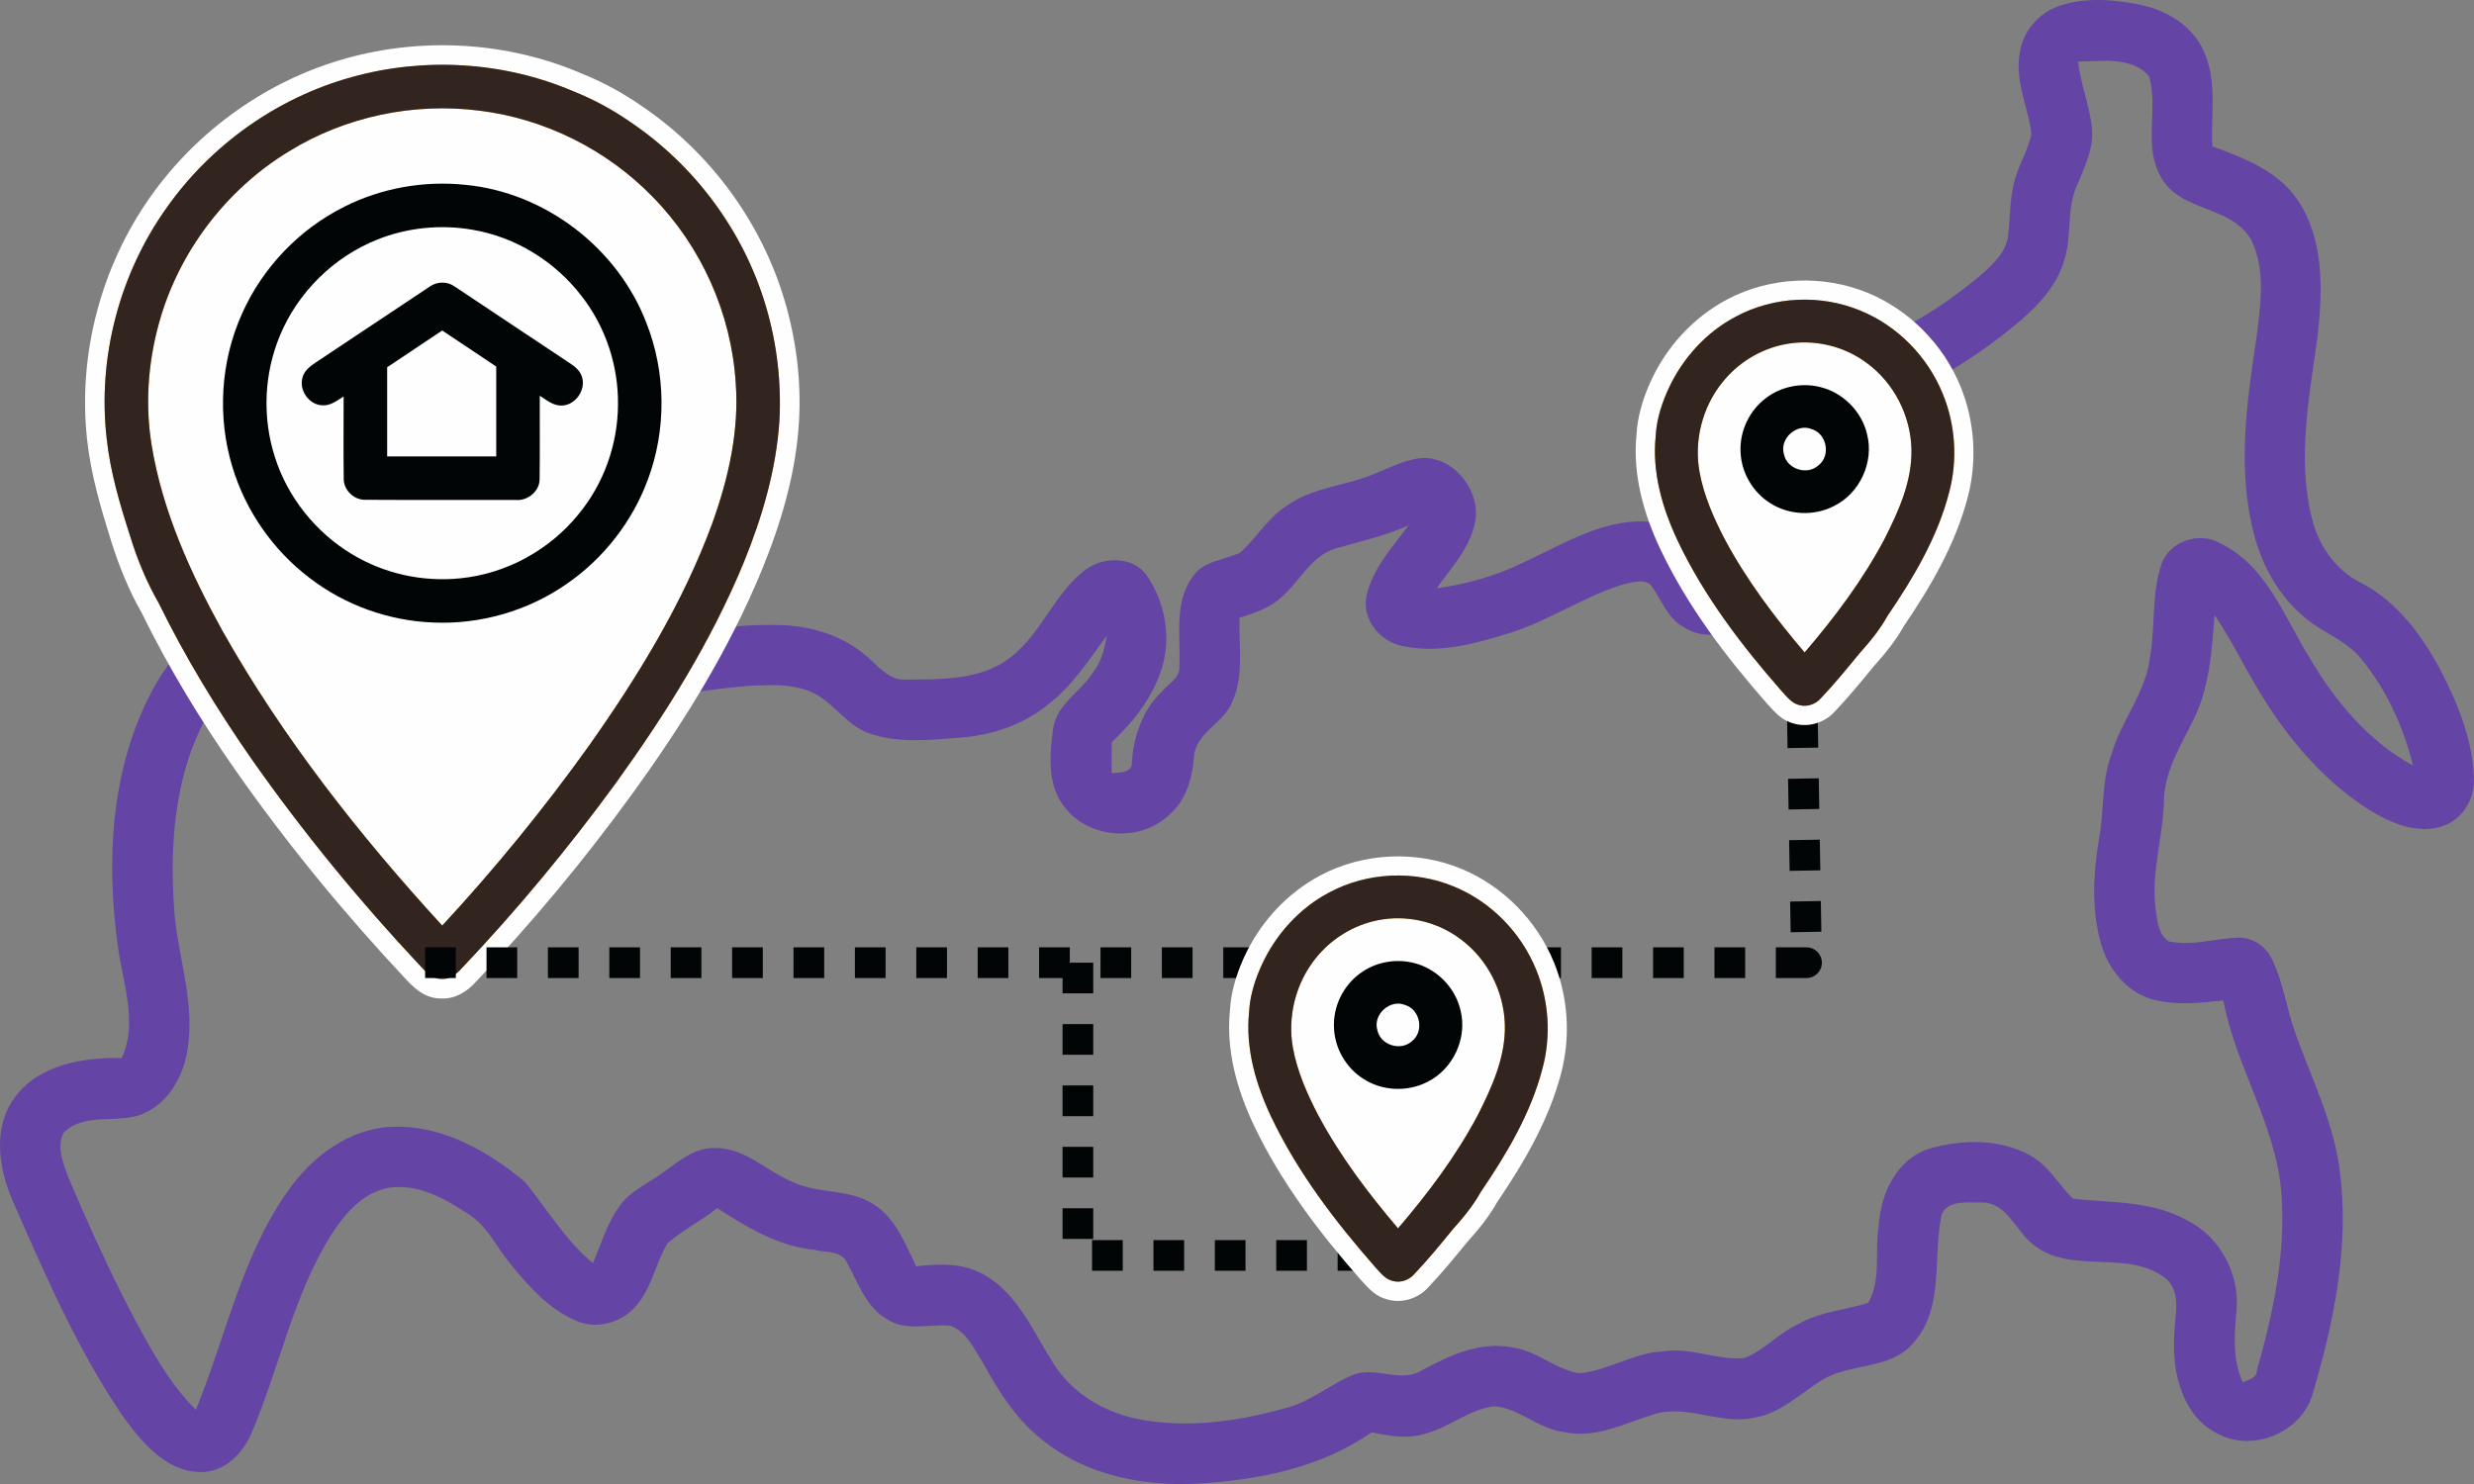
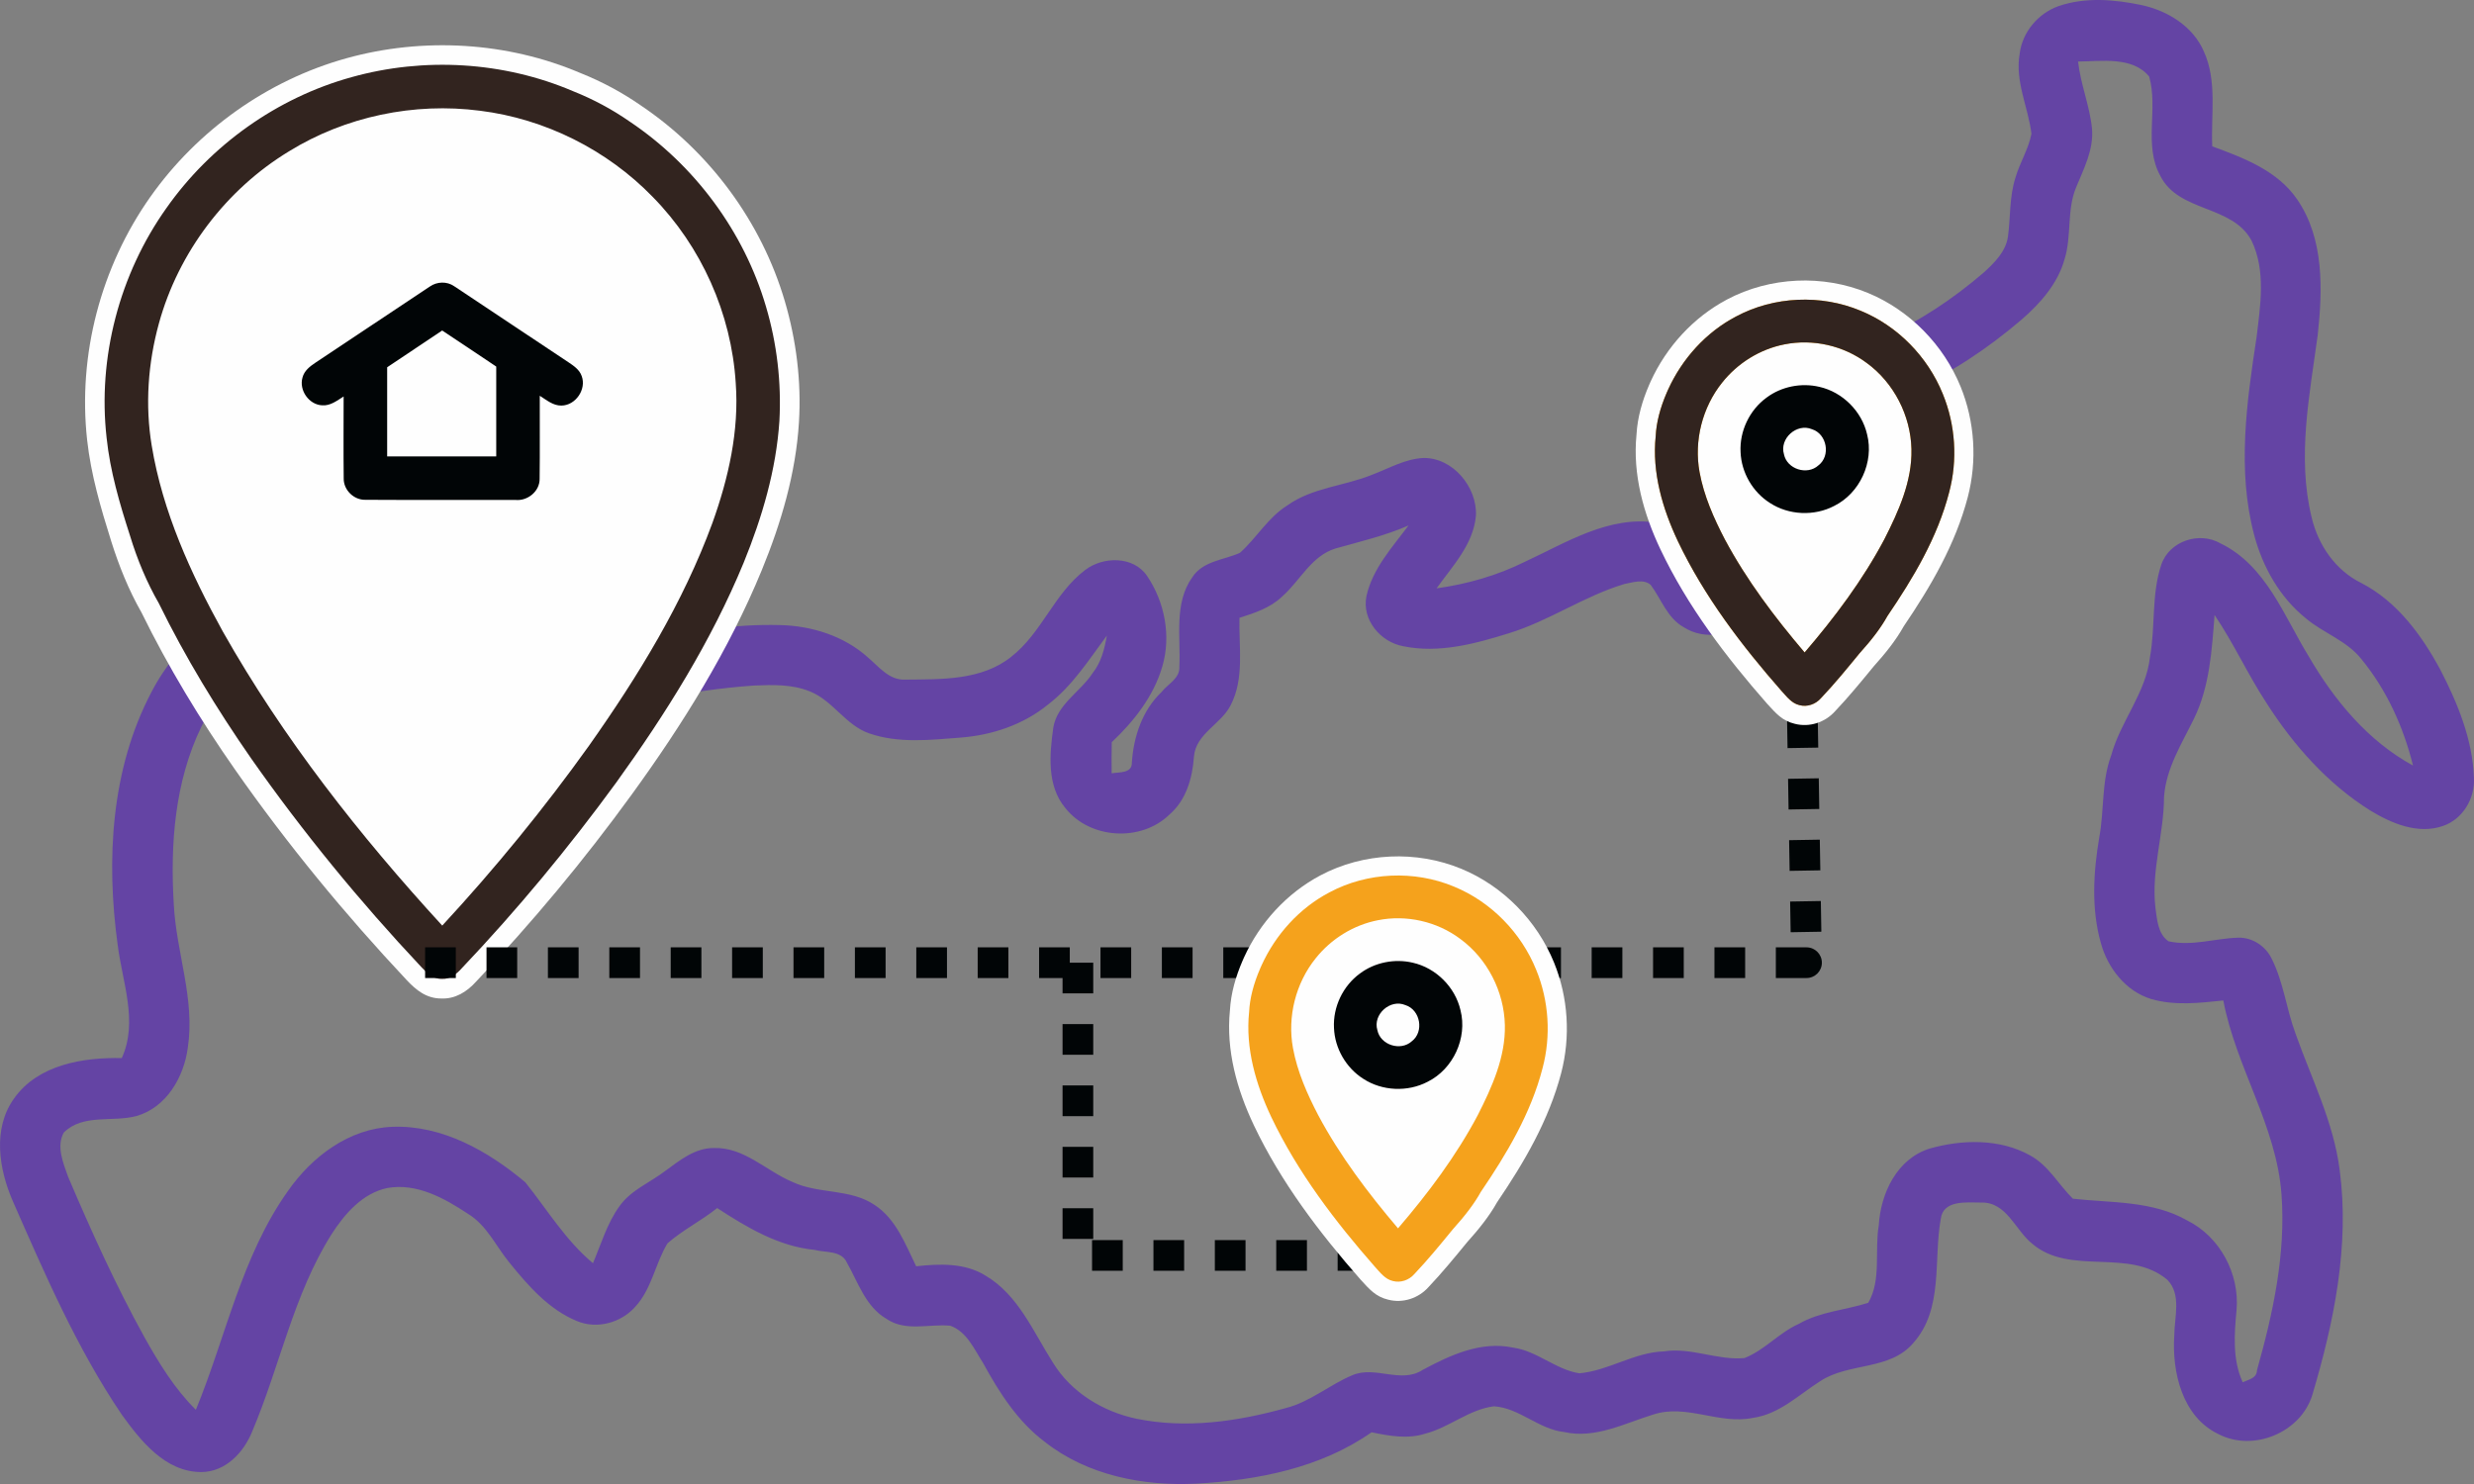
<svg xmlns="http://www.w3.org/2000/svg" xml:space="preserve" width="42.649mm" height="25.59mm" version="1.0" style="shape-rendering:geometricPrecision; text-rendering:geometricPrecision; image-rendering:optimizeQuality; fill-rule:evenodd; clip-rule:evenodd" viewBox="0 0 4278.52 2567.17">
  <rect x="0" y="0" width="4278.52" height="2567.17" fill="#808080" stroke="none" />
  <defs>
    <style type="text/css">
   
    .fil1 {fill:#FEFEFE}
    .fil4 {fill:#32241F}
    .fil3 {fill:#F5A21C}
    .fil2 {fill:#010506;fill-rule:nonzero}
    .fil0 {fill:#6444A4;fill-rule:nonzero}
   
  </style>
  </defs>
  <g id="Слой_x0020_1">
    <path class="fil0" d="M3560.27 10.54c46.08,-15.9 96.45,-11.57 143.41,-1.73 44.96,9.73 88.88,36.61 107.65,80.18 23.4,51.66 12.01,109.5 14.54,164.2 54.26,19.91 113.05,42 146.96,91.92 46.62,68.01 43.93,155.5 35.49,233.93 -14.08,104.26 -36.09,211.57 -10.61,315.86 11.23,47.92 41.23,91.74 86.01,113.66 61.91,32.09 104.43,90.27 136.79,150.37 29.83,57.74 55.41,120.19 57.84,185.92 2.34,35.83 -19.04,72.36 -53.74,84.02 -43.24,14.87 -88.71,-4.44 -125.59,-26.88 -73.65,-46.18 -132.62,-112.8 -179.15,-185.59 -32.44,-49.4 -56.87,-103.57 -90.02,-152.54 -4.69,60.61 -8.34,123.58 -35.56,179.24 -21.13,43.23 -48.35,86.01 -51.83,135.32 -0.1,64.08 -22.26,126.7 -14.97,191.16 2.88,20.34 4,45.83 22.7,58.69 40.19,8.97 80.37,-5.04 120.45,-6.25 24.88,-0.7 47.92,14.87 58.36,37.14 20.09,40.44 25.13,86.16 40.69,128.36 27.58,78 66.01,153.4 76.54,236.54 17.4,131.14 -10.01,263.51 -47.32,388.91 -19.83,64.97 -101.66,99.06 -161.93,68.02 -62.97,-29.74 -81.14,-107.58 -76.79,-171.24 0.17,-31.66 12.87,-70.28 -12.01,-95.94 -66.77,-55.84 -167.58,-6.09 -233.58,-62.27 -29.74,-23.66 -44.08,-72.69 -88.78,-71.31 -24.54,0 -65.5,-5.04 -69.5,28.43 -12.87,71.33 5.06,155.33 -47.3,214.28 -40.7,48.19 -111.13,33.66 -160.63,65.93 -37.48,23.66 -71.13,57.49 -116.87,63.82 -58.18,12.19 -115.32,-24.87 -172.81,-5.64 -49.82,15.39 -100.26,42.26 -154.01,30.09 -44.01,-4.87 -77.23,-41.74 -121.14,-44.45 -42.97,5.32 -77.06,36.53 -118.45,47.24 -30.54,9.9 -62.71,4 -93.16,-2.28 -88.17,61.85 -197.06,82.89 -302.71,88.8 -91.76,4.68 -188.8,-14.19 -262.3,-72.19 -46.97,-35.21 -78.88,-85.39 -106.62,-136.09 -15.4,-24.01 -28.27,-54.71 -56.96,-64.88 -36.61,-3.48 -77.24,10.7 -110.11,-11.75 -36.35,-21.13 -49.14,-63.14 -68.69,-97.49 -9.65,-21.3 -36.88,-16.87 -55.67,-21.91 -62.52,-6.08 -117.13,-38.87 -168.62,-72.36 -27.49,22.01 -59.48,37.84 -85.92,60.96 -21.31,35.13 -27.15,78.97 -55.83,109.85 -24.44,27.66 -66.11,39.13 -100.63,24.7 -48.79,-20.01 -84.62,-61.22 -117.05,-101.32 -23.31,-28.36 -38.87,-64.35 -71.32,-84.09 -40.86,-27.15 -88.88,-53.84 -139.66,-44.8 -43.22,9.06 -74.02,44.96 -96.79,80.45 -65.67,104.37 -89.05,227.5 -136.63,339.96 -14.61,36.86 -46.45,71.05 -88.8,70.95 -61.83,-0.33 -104,-53.57 -137.06,-99.32 -77.57,-114.61 -132.69,-242.44 -188.19,-368.73 -24.34,-55.66 -35.73,-126.01 2.1,-178.53 41.47,-58.36 119.3,-70.89 186.09,-69.57 28.7,-62.79 0.97,-131.41 -7.03,-195.5 -20.26,-146.98 -11.83,-304.55 58.53,-437.95 46.69,-90.1 133.58,-159.42 234.11,-177.94 54.78,-9.14 109.59,-25.3 154.98,-58.36 65.57,-44.43 108.44,-112.27 159.83,-170.89 32.36,-36.43 76.62,-70.34 128.29,-65.22 105.49,13.31 193.84,107.14 204.45,212.38 6.26,55.14 -22.79,114 -74.97,136.17 -49.75,24.44 -107.75,15.22 -156.01,-7.81 -6,22.52 -10.88,45.39 -14.54,68.44 151.24,-4.78 297.87,-56.18 449.79,-52.35 55.58,1.04 112.11,18.87 153.68,56.61 18.87,16.08 36.26,39.13 63.82,37.74 62.01,-0.6 131.93,1.65 183.06,-39.32 52.96,-40.95 74.54,-109.92 128.01,-150.18 30.97,-23.93 83.76,-24.54 107.14,10.16 30.54,45.06 41.84,103.75 26.44,156.38 -14.88,51.57 -49.05,94.97 -87.49,131.23 -0.51,17.92 -0.25,35.82 -0.18,53.83 12.87,-2.26 35.74,0.51 34.96,-19.05 3.06,-44.77 18.1,-89.84 51.23,-121.48 10.86,-14 32.17,-23.58 30.88,-43.84 2.61,-51.65 -9.75,-109.93 22.52,-154.96 18.34,-28.1 54.25,-29.48 82.18,-42.02 28.86,-25.65 48.51,-61.12 81.92,-81.99 43.39,-31.05 98.53,-33.41 146.71,-53.14 29.05,-10.87 56.88,-27.41 88.52,-28.97 51.06,-0.94 93.24,50.28 91.06,99.49 -4.25,49.85 -40.43,87.32 -68.09,126.02 52.87,-7.38 104.7,-22.09 152.62,-45.93 71.58,-33.13 145.4,-80.43 227.86,-67.74 48.17,7.3 81.48,46.79 101.23,88.52 30,-28.69 52.95,-64.08 67.22,-102.96 23.66,-56.53 16.77,-121.93 49.14,-175.33 36.26,-66.36 107.3,-100.53 173.23,-130.44 63.91,-27.75 122.11,-67.15 174.9,-112.37 18.44,-16.79 38,-36.01 41.9,-61.83 4.6,-34.02 2.35,-69.15 12.96,-102.2 7.47,-25.99 22.62,-49.4 27.74,-76.09 -5.73,-46.36 -28.95,-91.22 -20.33,-138.88 4.68,-37.39 32.16,-69.58 67.39,-82.02zm33.56 95.93l0 0c4.26,39.23 20.01,76.19 24.02,115.51 3.39,36.6 -14.19,69.9 -27.66,102.71 -16.09,39.38 -7.22,83.39 -19.74,123.65 -11.75,42.34 -41.91,76.44 -74.44,104.62 -57.75,49.31 -121.33,92.18 -190.91,123.06 -41.65,20.08 -87.3,37.05 -119.14,72.08 -29.38,32.62 -27.66,78.72 -36.78,119.07 -17.13,77.49 -54.36,154.18 -117.84,203.93 -32.87,26.7 -82.37,38 -119.75,13.73 -28.35,-15.91 -38.45,-48.43 -56.96,-73.13 -12.37,-10.78 -30.79,-4.17 -45.06,-1.56 -69.73,20.8 -130.27,63.83 -199.93,85.23 -58.62,18.34 -121.58,35.31 -183.07,22.44 -39.21,-7.14 -71.66,-45.75 -63.48,-86.45 10.43,-47.49 44.53,-84.53 72.88,-122.37 -40.69,17.74 -83.93,27.84 -126.45,39.84 -41.91,12.95 -61.21,55.91 -92.27,83.13 -20.26,19.56 -47.57,28.44 -73.73,36.79 -1.31,50.35 8.95,104.7 -15.32,151.33 -16.51,32.85 -60.08,48.86 -63.39,88.7 -2.61,36.96 -13.31,75.31 -42.44,100.35 -49.06,47.82 -137.59,42.54 -180.01,-11.4 -32.36,-38.7 -27.23,-93.13 -20.72,-139.65 7.13,-40.36 46.71,-61.22 67.76,-93.5 14.97,-18.61 20.79,-42.09 24.79,-65.14 -31.13,41.91 -59.67,87.23 -101.74,119.32 -42.81,35.05 -97.24,53.14 -151.94,57.21 -52.18,4.1 -106.71,10.19 -157.15,-7.29 -41.13,-14.08 -62.86,-56.88 -102.88,-72.71 -30.53,-12.42 -64.26,-11.48 -96.61,-10.09 -113.85,7.75 -225,35.23 -338.13,48.36 -34.62,3.31 -70.79,6.78 -104.27,-4.87 -33.06,-11.23 -58.44,-41.57 -63.4,-76.27 -6.96,-44.09 4.18,-89.23 20.7,-130.01 19.13,-47.74 77.76,-75.32 126.37,-57.13 25.48,7.74 52.53,26.08 79.39,12.61 16.95,-6.18 17.13,-27.58 14.27,-42.27 -10.6,-52.87 -55.57,-97.39 -108.46,-107.75 -15.56,3.14 -26.78,15.31 -37.39,26.19 -31.84,35.03 -58.88,74.09 -90.8,109.14 -52.69,59.73 -118.36,109.58 -194.53,134.96 -50.71,19.22 -107.85,18.09 -155.6,45.49 -46.35,24.51 -81.13,66.43 -103.92,113.04 -45.91,94.81 -53.91,203.17 -47.57,306.83 4.09,83.32 37.23,164.44 24.19,248.46 -6.71,50.61 -37.06,103.32 -88.88,117.93 -41.13,11.05 -92.36,-4.43 -125.5,28.53 -13.38,23.83 -0.94,52.6 7.31,76.26 40.18,94.1 82.27,187.51 131.75,277.07 25.22,45.04 52.35,89.75 89.32,126.27 52.08,-126.35 78.77,-265.32 159.22,-378.48 41.49,-59.49 105.85,-108.27 180.63,-111.06 86.27,-3.21 165.94,42.19 229.94,96.03 37.92,47.39 69.67,100.53 116.97,139.92 14.26,-33.57 24.53,-69.48 46.27,-99.22 19.91,-27.58 52.61,-40.36 78.97,-60.54 24.96,-18.26 51.12,-39.74 83.92,-39.48 52.36,-1.66 90.35,39.58 135.67,58.63 45.03,21.38 100.1,11.21 142.26,39.9 37.22,24.37 53.05,67.76 71.84,106.03 40.27,-4.36 83.84,-6.18 119.66,16 57.41,33.75 83.05,98 117.41,151.57 31.48,50.88 86.09,84.02 144.01,96.19 85.4,17.57 174.28,4.88 257.42,-18.27 42.62,-10.59 76.18,-40.51 116.02,-57.12 39.57,-16.79 83.93,15.38 121.49,-9.14 47.56,-25.56 100.7,-50.26 156.2,-38.53 41.56,5.66 73.56,37.92 114.61,44.45 50.61,-4.43 94.88,-36.37 146.36,-37.92 47.23,-7.38 92.54,15.92 139.23,11.56 34.8,-13.47 59.83,-43.99 94.02,-59.14 36.96,-21.3 80.28,-23.74 120.09,-36.43 23.04,-39.92 10.7,-89.85 18.18,-133.84 3.22,-55.5 31.49,-115.5 88.19,-133.05 56.17,-15.93 121.14,-17.33 173.41,11.82 31.81,17.21 49.13,50.26 74.09,74.96 66.36,7.39 137.41,3.22 197.67,37.58 56.71,28.17 90.8,92.18 85.41,154.97 -3.92,41.99 -7.3,85.4 10.6,124.97 10.44,-4.87 24.35,-6.61 24.78,-21.05 27.75,-98.45 49.92,-200.81 42.35,-303.69 -8.52,-118.63 -78.78,-220.11 -100.61,-335.7 -41.31,4.36 -84.27,9.32 -124.8,-2.51 -44.1,-13.57 -75.05,-53.49 -86.98,-96.8 -16.87,-59.58 -12.95,-122.97 -2.69,-183.31 8.69,-46.71 3.57,-95.76 20.44,-140.98 16.18,-59.58 60.36,-108.36 67.22,-170.79 9.57,-52.71 2.26,-108.02 19.48,-159.33 13.64,-40.87 65.65,-58.28 102.45,-36.97 78.71,38.09 109.58,125.4 152.55,195.41 44.09,75.83 102.35,146.38 180.36,188.9 -16.43,-66.61 -45.58,-130.9 -89.23,-184.12 -25.3,-32.09 -65.75,-44.86 -96.18,-70.61 -44.96,-36.18 -74.54,-88.61 -89.23,-143.85 -29.73,-112.19 -13.12,-229.4 4.08,-342.2 6.61,-55.14 16.36,-115.32 -8.7,-167.32 -33.21,-62.01 -125.65,-48.52 -157.57,-111.68 -29.65,-53.31 -3.39,-116.43 -19.48,-172.09 -28.69,-35.15 -82.54,-26.36 -122.89,-25.93z" />
    <path class="fil1" d="M1003.95 126.38c36.92,14.78 72.03,33.53 104.65,56.27 118.64,79.8 208.38,201.25 248.71,338.55 19.84,67.58 28.69,138.54 24.43,208.9 -5.39,88.51 -30.73,174.39 -64.27,256.07 -56.97,138.7 -136.76,266.67 -224.6,387.76 -82.63,113.91 -172.85,222.33 -269.75,324.38 -15.61,17.3 -35.88,30.03 -59.91,28.95 -25.48,0.06 -43.24,-14.15 -59.82,-31.81 -107.24,-114.3 -207.1,-235.64 -296.88,-364.13 -60.44,-86.52 -115.33,-177.04 -161.83,-271.86 -22.19,-38.82 -38.94,-80.62 -52.35,-123.23 -18.03,-57.38 -34.99,-115.07 -41.63,-175.05 -8.14,-73.64 -2.23,-148.54 16.45,-220.17 18.68,-71.57 50.05,-139.78 92.7,-200.23 81.43,-115.43 202.71,-201.99 338.94,-239.9 132.88,-36.97 278.12,-28.66 405.15,25.5z" />
-     <path class="fil2" d="M805.34 319.81c-71.61,-7.62 -145.35,5.27 -209.67,37.69 -78.1,38.9 -141.91,105.64 -177.24,185.39 -37.04,82.43 -42.88,178.2 -16.61,264.58 22.77,75.98 70.3,144.22 133.4,192.16 61.25,47.2 137.38,74.49 214.65,77.26 81.25,3.49 163.32,-20.22 230.04,-66.71 63.66,-43.81 113.43,-107.53 140.3,-179.99 32.57,-86.86 31.72,-185.66 -2.49,-271.92 -49.55,-129.06 -174.56,-225.2 -312.38,-238.46zm12.61 77.79l0 0c73.69,12.59 141.44,54.38 186.99,113.48 42.06,53.21 64.62,121.11 63.81,188.87 -0.29,68.55 -24.56,136.92 -68.43,189.76 -49.97,61.83 -124.92,102.9 -204.21,110.66 -64.74,6.73 -131.59,-7.84 -187.31,-41.63 -62.67,-37.69 -111.42,-98.44 -133.44,-168.26 -21.92,-68.14 -18.87,-143.95 8.75,-209.96 30.97,-74.87 93.12,-136.16 168.41,-166.1 52.13,-20.89 110.16,-26.58 165.44,-16.83z" />
    <path class="fil2" d="M785.31 495.04c-12.48,-8.67 -29.78,-8 -42.03,0.69 -66.11,43.78 -131.89,88 -197.95,131.81 -9.36,6.26 -19.19,13.83 -22.16,25.41 -6.44,21.82 10.91,47.04 33.79,48.21 14.26,1.19 25.97,-8.18 37.32,-15.33 0,47.23 -0.43,94.53 0.13,141.73 -0.42,19.98 17.57,37.55 37.46,37.02 86.44,0.53 172.92,0.1 259.4,0.24 21.28,2.21 42.51,-15.11 41.97,-36.99 0.61,-47.7 0.06,-95.46 0.24,-143.19 11.58,7.15 23,17.22 37.45,16.95 24.61,-0.2 43.77,-28.33 34.97,-51.3 -3.81,-10.91 -13.88,-17.6 -23.02,-23.75 -66.01,-43.62 -131.6,-87.9 -197.56,-131.52zm72.87 139.08l0 0c0,51.8 0.06,103.61 0,155.41 -62.86,0 -125.77,0 -188.63,0 -0.05,-51.43 0,-102.8 0,-154.18 31.67,-21.33 63.42,-42.45 95.13,-63.62 31.3,20.62 62.36,41.55 93.5,62.39z" />
-     <path class="fil3" d="M830.04 191.54c-113.82,-14.83 -232.49,9.92 -330.3,70.24 -108.89,66.12 -191.13,174.67 -224.88,297.52 -18.95,68.61 -24.13,141.35 -12.46,211.69 18.81,114.15 67.38,220.87 122.94,321.46 104.37,184.74 236.34,352.62 379.48,508.7 91.11,-98.52 176.23,-202.67 254.29,-311.87 84.59,-119.94 162.29,-246.51 213.01,-384.85 27.71,-77.27 46.39,-159.46 40.23,-242 -7.44,-119.89 -59.44,-236.29 -143.65,-321.93 -79,-81.41 -186.06,-134.96 -298.66,-148.97zm259.41 19.05c112.18,75.39 197.35,190.3 235.36,320.15 18.87,63.8 26.67,130.86 23.1,197.3 -5.59,84.65 -29.88,167 -61.78,245.25 -56.13,136.07 -134.8,261.64 -220.67,380.75 -82.2,112.6 -171.24,220.19 -267.22,321.26 -8.8,9.84 -20.22,19.06 -34.3,18.08 -15.15,0.37 -26.39,-10.86 -35.85,-21.13 -106.21,-113.02 -204.73,-233.33 -293.81,-360.34 -59.42,-85.54 -113.81,-174.75 -159.64,-268.34 -20.23,-35.19 -36.88,-74.35 -49.98,-117.48 -17.75,-55.02 -34.21,-110.9 -40.28,-168.65 -15.72,-139.07 22.26,-283.07 103.14,-397.12 76.69,-109.25 191.6,-191.23 320.34,-226.8 125.58,-35.18 263.12,-27.1 383.16,24.2 35.22,14.03 68.03,31.68 98.42,52.88z" />
    <path class="fil4" d="M830.04 191.54c-113.82,-14.83 -232.49,9.92 -330.3,70.24 -108.89,66.12 -191.13,174.67 -224.88,297.52 -18.95,68.61 -24.13,141.35 -12.46,211.69 18.81,114.15 67.38,220.87 122.94,321.46 104.37,184.74 236.34,352.62 379.48,508.7 91.11,-98.52 176.23,-202.67 254.29,-311.87 84.59,-119.94 162.29,-246.51 213.01,-384.85 27.71,-77.27 46.39,-159.46 40.23,-242 -7.44,-119.89 -59.44,-236.29 -143.65,-321.93 -79,-81.41 -186.06,-134.96 -298.66,-148.97zm259.41 19.05c112.18,75.39 197.35,190.3 235.36,320.15 18.87,63.8 26.67,130.86 23.1,197.3 -5.59,84.65 -29.88,167 -61.78,245.25 -56.13,136.07 -134.8,261.64 -220.67,380.75 -82.2,112.6 -171.24,220.19 -267.22,321.26 -8.8,9.84 -20.22,19.06 -34.3,18.08 -15.15,0.37 -26.39,-10.86 -35.85,-21.13 -106.21,-113.02 -204.73,-233.33 -293.81,-360.34 -59.42,-85.54 -113.81,-174.75 -159.64,-268.34 -20.23,-35.19 -36.88,-74.35 -49.98,-117.48 -17.75,-55.02 -34.21,-110.9 -40.28,-168.65 -15.72,-139.07 22.26,-283.07 103.14,-397.12 76.69,-109.25 191.6,-191.23 320.34,-226.8 125.58,-35.18 263.12,-27.1 383.16,24.2 35.22,14.03 68.03,31.68 98.42,52.88z" />
    <path class="fil2" d="M788.29 1638.77l0 53.09 -53.09 0 0 -53.09 53.09 0zm106.17 0l0 53.09 -53.09 0 0 -53.09 53.09 0zm106.18 0l0 53.09 -53.09 0 0 -53.09 53.09 0zm106.18 0l0 53.09 -53.09 0 0 -53.09 53.09 0zm106.18 0l0 53.09 -53.09 0 0 -53.09 53.09 0zm106.18 0l0 53.09 -53.09 0 0 -53.09 53.09 0zm106.19 0l0 53.09 -53.09 0 0 -53.09 53.09 0zm106.18 0l0 53.09 -53.09 0 0 -53.09 53.09 0zm106.17 0l0 53.09 -53.08 0 0 -53.09 53.08 0zm106.18 0l0 53.09 -53.09 0 0 -53.09 53.09 0zm106.18 0l0 53.09 -53.09 0 0 -53.09 53.09 0zm106.18 0l0 53.09 -53.09 0 0 -53.09 53.09 0zm106.17 0l0 53.09 -53.09 0 0 -53.09 53.09 0zm106.18 0l0 53.09 -53.09 0 0 -53.09 53.09 0zm106.18 0l0 53.09 -53.09 0 0 -53.09 53.09 0zm106.18 0l0 53.09 -53.09 0 0 -53.09 53.09 0zm106.19 0l0 53.09 -53.1 0 0 -53.09 53.1 0zm106.18 0l0 53.09 -53.09 0 0 -53.09 53.09 0zm106.18 0l0 53.09 -53.09 0 0 -53.09 53.09 0zm106.18 0l0 53.09 -53.09 0 0 -53.09 53.09 0zm106.18 0l0 53.09 -53.09 0 0 -53.09 53.09 0zm106.17 0l0 53.09 -53.09 0 0 -53.09 53.09 0zm106.13 53.09l-53.04 0 0 -53.09 53.04 0 26.55 26.09 -26.55 27zm0 -53.09c14.67,0 26.55,11.89 26.55,26.53 0,14.67 -11.89,26.55 -26.55,26.55l0 -53.09zm-26.53 26.95l53.09 -0.9 0 0.05 -53.09 0.9 0 -0.05zm-1.8 -106.17l53.09 -0.9 0.89 53.08 -53.09 0.91 -0.89 -53.09zm-1.78 -106.16l53.08 -0.9 0.9 53.08 -53.09 0.9 -0.89 -53.08zm-1.79 -106.16l53.09 -0.89 0.88 53.07 -53.09 0.9 -0.88 -53.08zm-1.81 -106.18l53.09 -0.9 0.9 53.1 -53.09 0.89 -0.9 -53.09zm-1199.81 477.34l-53.09 0 0 -53.09 53.09 0 0 53.09zm0 106.18l-53.09 0 0 -53.09 53.09 0 0 53.09zm0 106.18l-53.09 0 0 -53.09 53.09 0 0 53.09zm0 106.19l-53.09 0 0 -53.09 53.09 0 0 53.09zm0 106.18l-53.09 0 0 -53.09 53.09 0 0 53.09zm51.02 2.07l0 53.09 -53.09 0 0 -53.09 53.09 0zm106.17 0l0 53.09 -53.08 0 0 -53.09 53.08 0zm106.18 0l0 53.09 -53.09 0 0 -53.09 53.09 0zm106.18 0l0 53.09 -53.09 0 0 -53.09 53.09 0zm106.18 0l0 53.09 -53.09 0 0 -53.09 53.09 0z" />
    <path class="fil1" d="M3292.35 1083.3c-13.76,24.7 -32.67,47.99 -51.56,68.92 -21.77,26.57 -43.56,53.14 -67.2,78.1 -17.28,19.39 -44.39,28.33 -69.67,21.76 -21.95,-5.18 -32.85,-18.46 -47.22,-34.04l-0.28 -0.3 -0.28 -0.3c-71.5,-81.43 -137.7,-168.59 -184.44,-266.83 -29.33,-61.69 -48.49,-130.14 -41.52,-198.93 1.59,-29.66 10.11,-58.75 21.85,-85.91 0.83,-1.95 1.7,-3.88 2.57,-5.82 27.34,-59.95 73.82,-110.95 132.18,-141.89 74.36,-39.4 165.85,-43.46 243.54,-11.34 72.36,29.94 130.91,89.84 160.38,162.25 24.55,60.31 28.81,128.23 12.33,191.21 -21.29,81.32 -63.82,154.12 -110.66,223.13z" />
    <path class="fil2" d="M3146.49 669.21c-31.31,-7.44 -65.75,-0.65 -91.51,18.68 -29.36,21.4 -46.79,57.92 -44.85,94.18 1.34,35.27 20.95,69.11 50.78,87.98 32.63,21.28 76.69,23.21 111.19,5.09 44.24,-21.96 69.06,-75.73 56.86,-123.68 -9.16,-40.04 -42.41,-73.18 -82.47,-82.24zm-12.9 73.28l0 0c26.02,8.04 32.87,46.27 11.04,62.64 -19.36,17.58 -54.31,6.43 -59.45,-19.32 -8.2,-27.2 22.24,-54.41 48.41,-43.32z" />
    <path class="fil3" d="M3258.83 932.79c24.55,-48.36 48.14,-100.37 46.84,-155.82 -1.39,-57.97 -30.29,-114.71 -77.21,-149 -40.15,-30.15 -93.18,-42.16 -142.37,-32.27 -42.34,8.23 -81.08,32.4 -107.81,66.12 -34.4,42.85 -48.97,100.78 -39.11,154.83 7.49,41.06 24.6,79.66 43.78,116.47 37.68,70.55 86.23,134.72 137.92,195.56 52.08,-60.66 100.44,-125.11 137.97,-195.89zm-357.07 3.51c-26.68,-56.44 -44.99,-119.05 -38.38,-182.07 1.13,-23.17 7.51,-48.25 19.2,-75.26 0.74,-1.74 1.51,-3.47 2.31,-5.21 24.28,-53.27 65.44,-99.07 117.47,-126.3 65.57,-35.08 146.71,-38.56 215.24,-9.97 64.2,26.29 116.32,79.79 142.26,144.01 22,53.6 25.88,114.29 10.94,170.24 -20.09,77.95 -61.95,148.09 -106.84,214.12 -10.3,18.81 -26.44,40.36 -48.41,64.64 -21.54,26.3 -43.08,52.66 -66.53,77.35 -9.01,10.36 -23.63,15.59 -37.08,11.94 -13.44,-3.07 -21.97,-14.77 -30.79,-24.33 -69.4,-79.02 -133.9,-163.85 -179.39,-259.16z" />
    <path class="fil4" d="M3258.83 932.79c24.55,-48.36 48.14,-100.37 46.84,-155.82 -1.39,-57.97 -30.29,-114.71 -77.21,-149 -40.15,-30.15 -93.18,-42.16 -142.37,-32.27 -42.34,8.23 -81.08,32.4 -107.81,66.12 -34.4,42.85 -48.97,100.78 -39.11,154.83 7.49,41.06 24.6,79.66 43.78,116.47 37.68,70.55 86.23,134.72 137.92,195.56 52.08,-60.66 100.44,-125.11 137.97,-195.89zm-357.07 3.51c-26.68,-56.44 -44.99,-119.05 -38.38,-182.07 1.13,-23.17 7.51,-48.25 19.2,-75.26 0.74,-1.74 1.51,-3.47 2.31,-5.21 24.28,-53.27 65.44,-99.07 117.47,-126.3 65.57,-35.08 146.71,-38.56 215.24,-9.97 64.2,26.29 116.32,79.79 142.26,144.01 22,53.6 25.88,114.29 10.94,170.24 -20.09,77.95 -61.95,148.09 -106.84,214.12 -10.3,18.81 -26.44,40.36 -48.41,64.64 -21.54,26.3 -43.08,52.66 -66.53,77.35 -9.01,10.36 -23.63,15.59 -37.08,11.94 -13.44,-3.07 -21.97,-14.77 -30.79,-24.33 -69.4,-79.02 -133.9,-163.85 -179.39,-259.16z" />
    <path class="fil1" d="M2589.2 2079.47c-13.76,24.7 -32.66,48 -51.57,68.92 -21.77,26.57 -43.55,53.14 -67.18,78.1 -17.29,19.39 -44.4,28.33 -69.69,21.77 -21.94,-5.21 -32.85,-18.49 -47.22,-34.07l-0.28 -0.28 -0.26 -0.32c-71.51,-81.42 -137.71,-168.57 -184.46,-266.81 -29.32,-61.68 -48.49,-130.16 -41.51,-198.93 1.59,-29.66 10.1,-58.77 21.84,-85.93 0.84,-1.95 1.7,-3.88 2.57,-5.8 27.35,-59.97 73.82,-110.95 132.18,-141.89 74.37,-39.41 165.85,-43.47 243.54,-11.34 72.37,29.92 130.92,89.84 160.39,162.23 24.54,60.31 28.81,128.25 12.32,191.23 -21.29,81.31 -63.81,154.11 -110.65,223.13z" />
    <path class="fil2" d="M2443.33 1665.36c-31.3,-7.44 -65.75,-0.63 -91.51,18.68 -29.34,21.42 -46.79,57.94 -44.84,94.18 1.34,35.29 20.96,69.14 50.77,88 32.63,21.26 76.69,23.2 111.19,5.09 44.24,-21.96 69.07,-75.74 56.86,-123.68 -9.15,-40.04 -42.39,-73.18 -82.47,-82.26zm-12.9 73.28l0 0c26.02,8.06 32.87,46.29 11.05,62.66 -19.36,17.56 -54.32,6.43 -59.46,-19.33 -8.19,-27.19 22.25,-54.42 48.41,-43.33z" />
    <path class="fil3" d="M2555.69 1928.96c24.54,-48.36 48.12,-100.39 46.82,-155.82 -1.37,-57.97 -30.29,-114.71 -77.21,-149.02 -40.14,-30.14 -93.17,-42.16 -142.36,-32.27 -42.35,8.24 -81.09,32.42 -107.82,66.12 -34.4,42.87 -48.96,100.8 -39.11,154.85 7.5,41.04 24.61,79.66 43.79,116.45 37.68,70.55 86.22,134.74 137.92,195.59 52.06,-60.66 100.43,-125.12 137.98,-195.9zm-357.08 3.51c-26.7,-56.46 -45,-119.06 -38.38,-182.07 1.12,-23.17 7.51,-48.27 19.2,-75.28 0.73,-1.72 1.51,-3.46 2.3,-5.21 24.29,-53.27 65.44,-99.05 117.47,-126.28 65.58,-35.1 146.71,-38.56 215.24,-9.99 64.21,26.31 116.32,79.8 142.27,144.03 22,53.58 25.88,114.29 10.94,170.24 -20.1,77.95 -61.96,148.09 -106.85,214.1 -10.3,18.82 -26.43,40.36 -48.4,64.64 -21.55,26.31 -43.09,52.68 -66.52,77.37 -9.02,10.34 -23.65,15.57 -37.1,11.92 -13.44,-3.04 -21.96,-14.75 -30.78,-24.32 -69.4,-79.01 -133.9,-163.86 -179.39,-259.15z" />
-     <path class="fil4" d="M2555.69 1928.96c24.54,-48.36 48.12,-100.39 46.82,-155.82 -1.37,-57.97 -30.29,-114.71 -77.21,-149.02 -40.14,-30.14 -93.17,-42.16 -142.36,-32.27 -42.35,8.24 -81.09,32.42 -107.82,66.12 -34.4,42.87 -48.96,100.8 -39.11,154.85 7.5,41.04 24.61,79.66 43.79,116.45 37.68,70.55 86.22,134.74 137.92,195.59 52.06,-60.66 100.43,-125.12 137.98,-195.9zm-357.08 3.51c-26.7,-56.46 -45,-119.06 -38.38,-182.07 1.12,-23.17 7.51,-48.27 19.2,-75.28 0.73,-1.72 1.51,-3.46 2.3,-5.21 24.29,-53.27 65.44,-99.05 117.47,-126.28 65.58,-35.1 146.71,-38.56 215.24,-9.99 64.21,26.31 116.32,79.8 142.27,144.03 22,53.58 25.88,114.29 10.94,170.24 -20.1,77.95 -61.96,148.09 -106.85,214.1 -10.3,18.82 -26.43,40.36 -48.4,64.64 -21.55,26.31 -43.09,52.68 -66.52,77.37 -9.02,10.34 -23.65,15.57 -37.1,11.92 -13.44,-3.04 -21.96,-14.75 -30.78,-24.32 -69.4,-79.01 -133.9,-163.86 -179.39,-259.15z" />
  </g>
</svg>